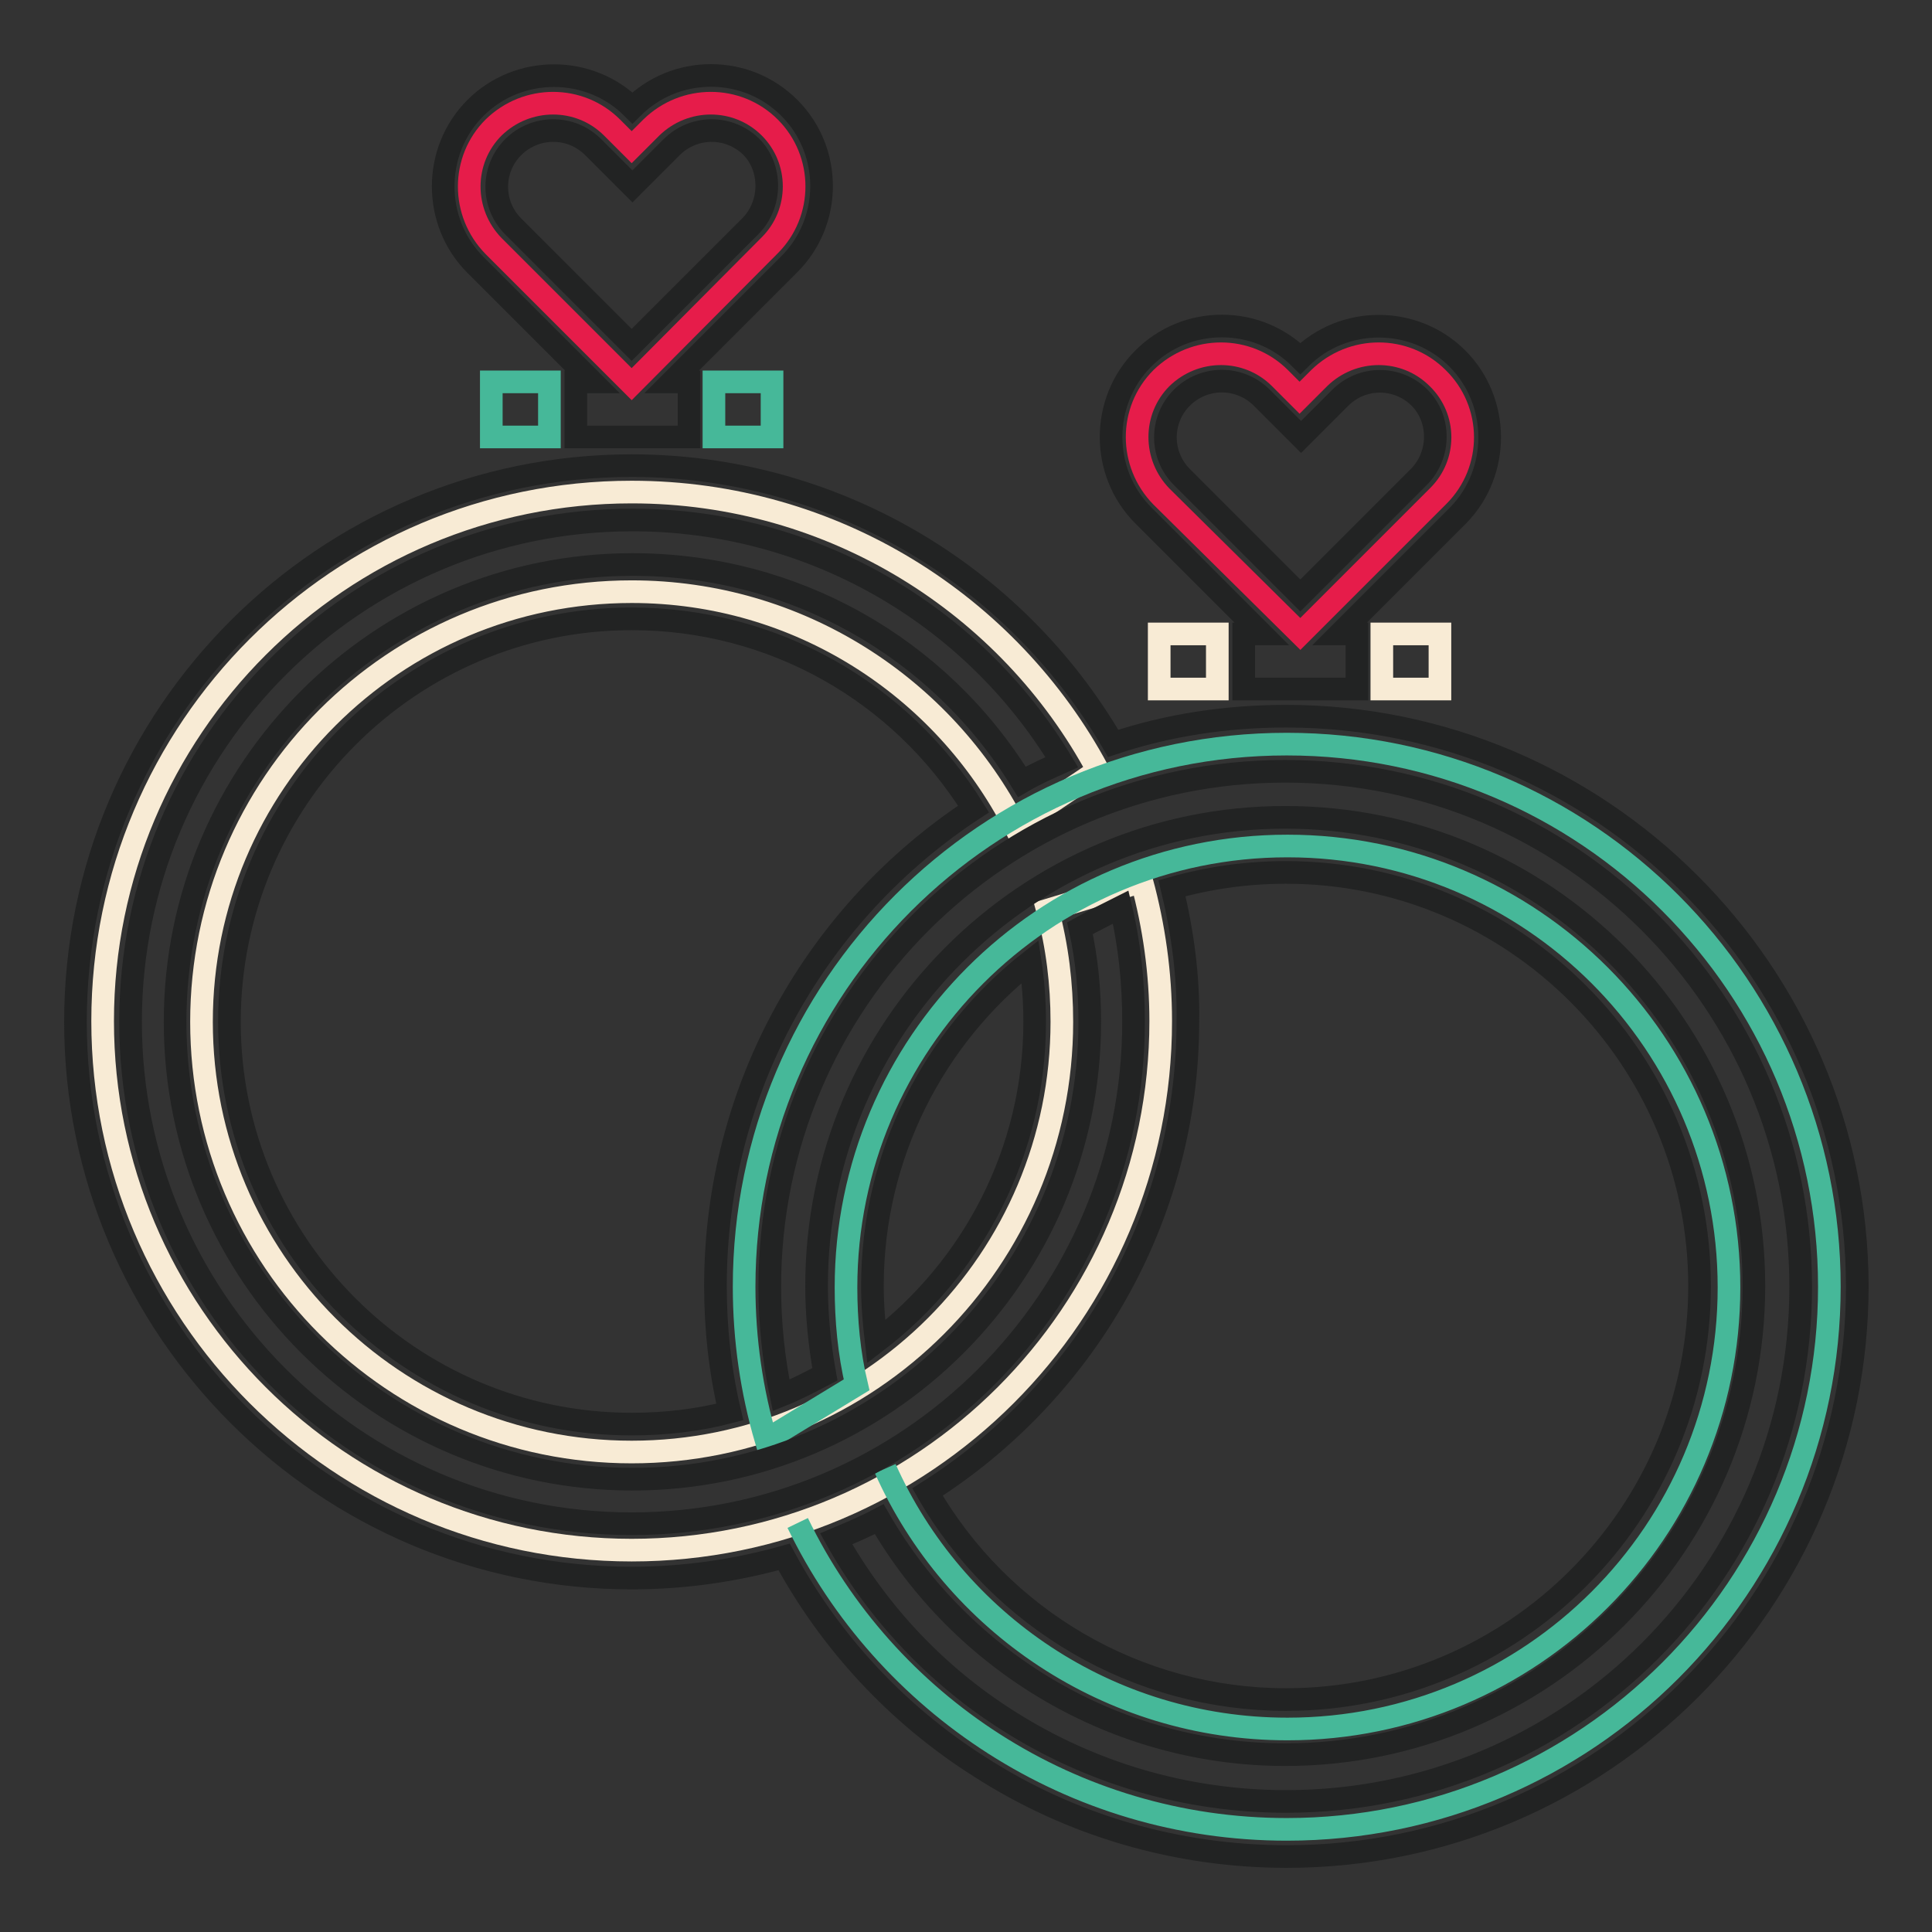
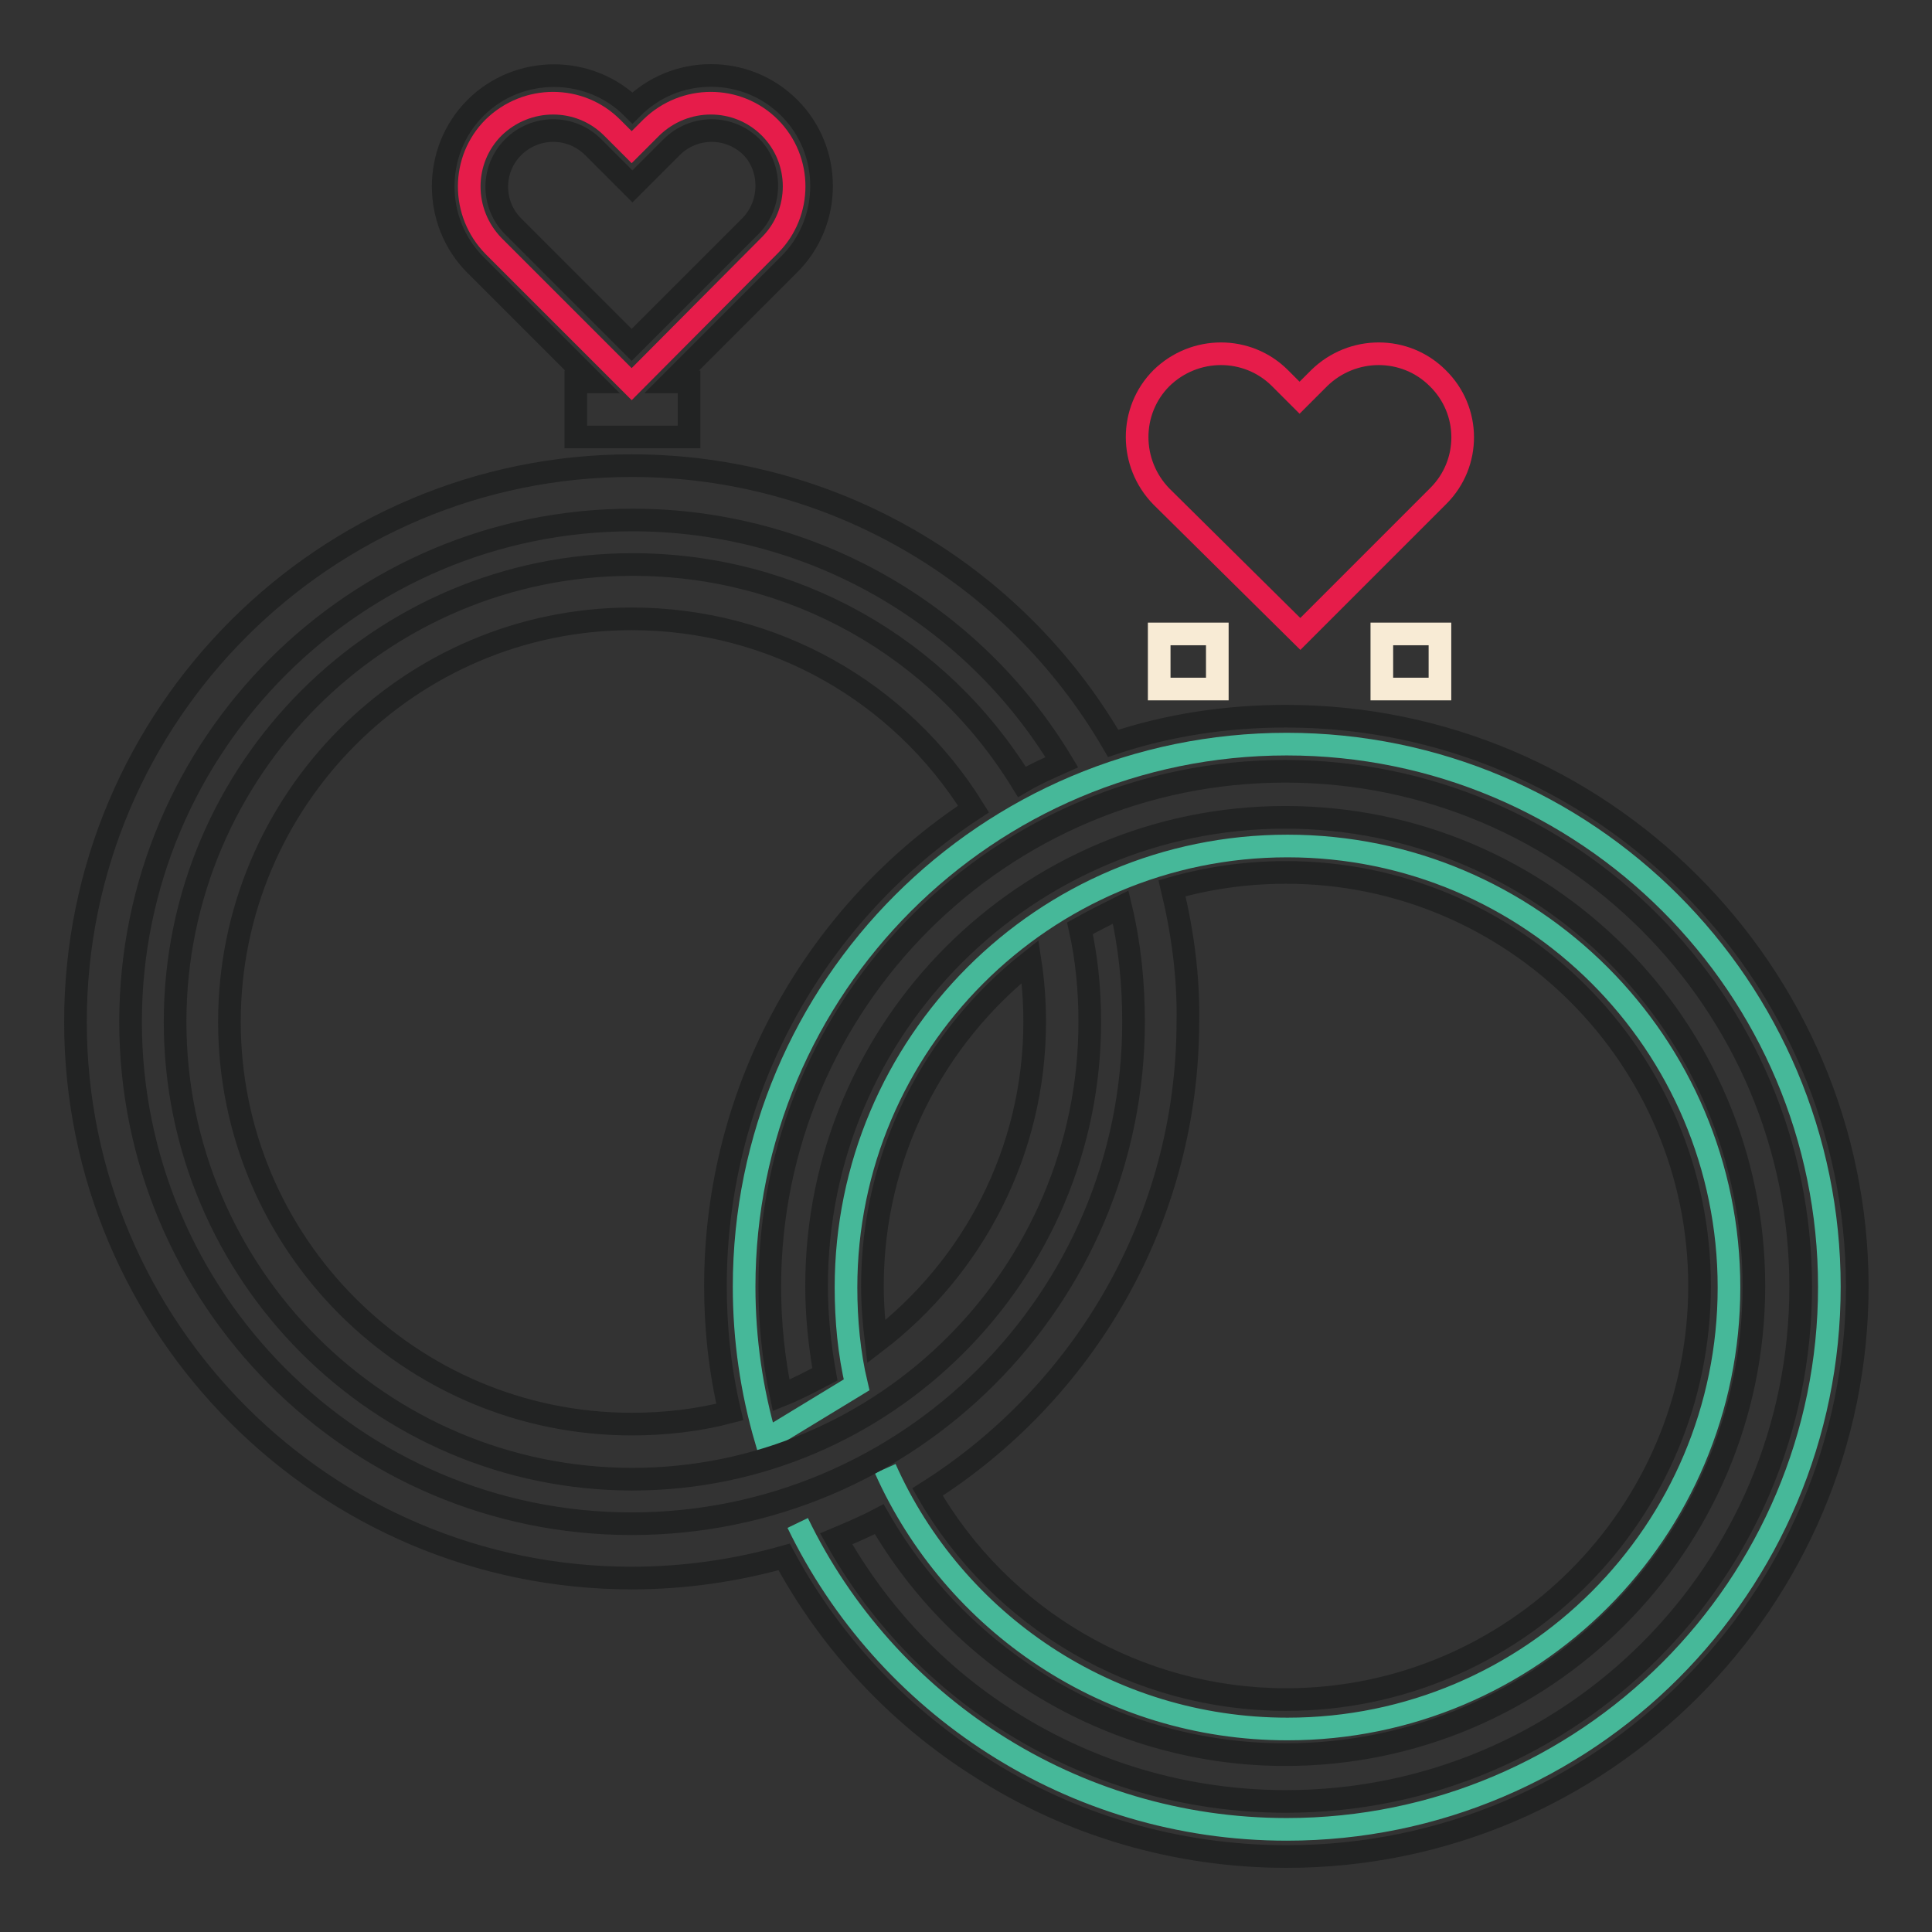
<svg xmlns="http://www.w3.org/2000/svg" version="1.1" x="0px" y="0px" viewBox="0 0 256 256" enable-background="new 0 0 256 256" xml:space="preserve">
  <rect x="0" y="0" width="256" height="256" fill="#333333" stroke="none" />
  <g>
    <path stroke-width="3" fill-opacity="0" stroke="#e61c4a" d="M102,16.9c-4.3-4.3-11.3-4.3-15.7,0l-2.6,2.6l-2.6-2.6c-4.3-4.3-11.3-4.3-15.7,0c-4.3,4.3-4.3,11.3,0,15.7 l18.3,18.3L102,32.5C106.3,28.2,106.3,21.2,102,16.9z M190.5,50.1c-4.3-4.3-11.3-4.3-15.7,0l-2.6,2.6l-2.6-2.6 c-4.3-4.3-11.3-4.3-15.7,0c-4.3,4.3-4.3,11.3,0,15.7L172.3,84l18.3-18.3C194.9,61.4,194.9,54.4,190.5,50.1z" />
-     <path stroke-width="3" fill-opacity="0" stroke="#f8ebd5" d="M138.8,120.6c1.3,4.8,1.9,9.8,1.9,14.8c0,31.5-25.5,57-57,57c-31.5,0-57-25.5-57-57c0-31.5,25.5-57,57-57 c22.1,0,41.3,12.6,50.8,31.1l11-7.4c-11.8-22-35.1-36.9-61.8-36.9c-38.7,0-70.1,31.4-70.1,70.1c0,38.7,31.4,70.1,70.1,70.1 s70.1-31.4,70.1-70.1c0-6.4-0.9-12.6-2.5-18.5L138.8,120.6L138.8,120.6z" />
    <path stroke-width="3" fill-opacity="0" stroke="#46b899" d="M105.7,201.8c11.6,24,36.3,40.6,64.8,40.6c39.7,0,71.9-32.2,71.9-71.9c0-39.7-32.2-71.9-71.9-71.9 s-71.9,32.2-71.9,71.9c0,7,1,13.8,2.9,20.3l12-7.3c-1-4.2-1.4-8.6-1.4-12.9c0-32.3,26.2-58.5,58.5-58.5s58.5,26.2,58.5,58.5 c0,32.3-26.2,58.5-58.5,58.5c-23.7,0-44.2-14.1-53.3-34.5" />
    <path stroke-width="3" fill-opacity="0" stroke="#222323" d="M170.4,94.9c-8,0-15.7,1.2-22.9,3.6c-13.2-22.7-37.4-36.8-63.8-36.8C43.1,61.7,10,94.7,10,135.4 s33.1,73.7,73.7,73.7c7,0,13.8-1,20.2-2.8c6.1,11.3,15,20.9,25.9,27.8c12.1,7.8,26.2,11.9,40.7,11.9c41.7,0,75.6-33.9,75.6-75.6 C246,128.8,212.1,94.9,170.4,94.9z M17.3,135.4c0-36.7,29.8-66.5,66.5-66.5c23.4,0,44.9,12.2,56.9,32.1c-1.8,0.8-3.6,1.6-5.3,2.6 c-11-17.9-30.3-28.8-51.6-28.8c-33.4,0-60.6,27.2-60.6,60.6c0,33.4,27.2,60.6,60.6,60.6s60.6-27.2,60.6-60.6 c0-4.2-0.4-8.4-1.3-12.4c1.8-1,3.6-1.9,5.4-2.8c1.2,5,1.7,10.1,1.7,15.2c0,36.7-29.8,66.5-66.5,66.5S17.3,172,17.3,135.4 L17.3,135.4z M129,107.2c-20.6,13.5-34.2,36.8-34.2,63.2c0,5.6,0.6,11.2,1.9,16.7c-4.2,1.1-8.6,1.6-13,1.6 c-29.4,0-53.3-23.9-53.3-53.3C30.4,106,54.3,82,83.7,82C102.4,82,119.3,91.6,129,107.2L129,107.2z M115.6,170.4 c0-17.4,8.2-33,20.9-43c0.4,2.6,0.6,5.3,0.6,8c0,17.2-8.2,32.6-21,42.4C115.8,175.3,115.6,172.9,115.6,170.4z M155.3,117.7 c4.9-1.4,10-2.1,15.1-2.1c30.2,0,54.8,24.6,54.8,54.8c0,30.2-24.6,54.8-54.8,54.8c-19.7,0-37.8-10.6-47.5-27.5 c20.7-13.1,34.5-36.2,34.5-62.4C157.5,129.4,156.7,123.5,155.3,117.7L155.3,117.7z M170.4,238.7c-13.1,0-25.8-3.7-36.8-10.7 c-9.5-6-17.3-14.3-22.8-24.1c1.9-0.8,3.8-1.6,5.7-2.6c11,19.1,31.5,31.2,53.8,31.2c34.2,0,62.1-27.8,62.1-62.1 s-27.8-62.1-62.1-62.1c-34.2,0-62.1,27.8-62.1,62.1c0,3.9,0.4,7.8,1.1,11.7c-1.9,1-3.8,2-5.8,2.8c-1-4.7-1.5-9.6-1.5-14.4 c0-37.7,30.6-68.3,68.3-68.3c37.7,0,68.3,30.6,68.3,68.3S208.1,238.7,170.4,238.7L170.4,238.7z M104.6,14.3 c-2.8-2.8-6.5-4.3-10.4-4.3c-3.9,0-7.6,1.5-10.4,4.3l0,0l0,0c-5.7-5.7-15.1-5.7-20.8,0c-5.7,5.7-5.7,15.1,0,20.8l15.5,15.5h-2.2 v7.3h15v-7.3H89l15.5-15.5C110.3,29.4,110.3,20,104.6,14.3L104.6,14.3z M99.4,30L83.7,45.7L68,30c-2.9-2.9-2.9-7.6,0-10.5 c1.4-1.4,3.3-2.2,5.3-2.2c1.9,0,3.8,0.7,5.3,2.2l5.2,5.2l5.2-5.2c1.4-1.4,3.3-2.2,5.3-2.2c2,0,3.9,0.8,5.3,2.2 C102.3,22.3,102.3,27.1,99.4,30z" />
-     <path stroke-width="3" fill-opacity="0" stroke="#46b899" d="M94.6,50.6h7.7v7.3h-7.7V50.6z M65.1,50.6h7.7v7.3h-7.7V50.6z" />
-     <path stroke-width="3" fill-opacity="0" stroke="#222323" d="M193.1,47.5c-5.7-5.7-15.1-5.7-20.8,0l0,0l0,0c-2.8-2.8-6.5-4.3-10.4-4.3s-7.6,1.5-10.4,4.3 c-5.7,5.7-5.7,15.1,0,20.8L167.2,84h-2.4v7.3h15V84h-2.3l15.7-15.7C198.8,62.6,198.8,53.2,193.1,47.5z M188,63.2l-15.7,15.7 l-15.7-15.7c-2.9-2.9-2.9-7.6,0-10.5c1.4-1.4,3.3-2.2,5.3-2.2c2,0,3.9,0.8,5.3,2.2l5.2,5.2l5.2-5.2c2.9-2.9,7.6-2.9,10.5,0 C190.9,55.5,190.9,60.3,188,63.2z" />
    <path stroke-width="3" fill-opacity="0" stroke="#f8ebd5" d="M183.1,84h7.7v7.3h-7.7V84z M153.6,84h7.7v7.3h-7.7V84z" />
  </g>
</svg>